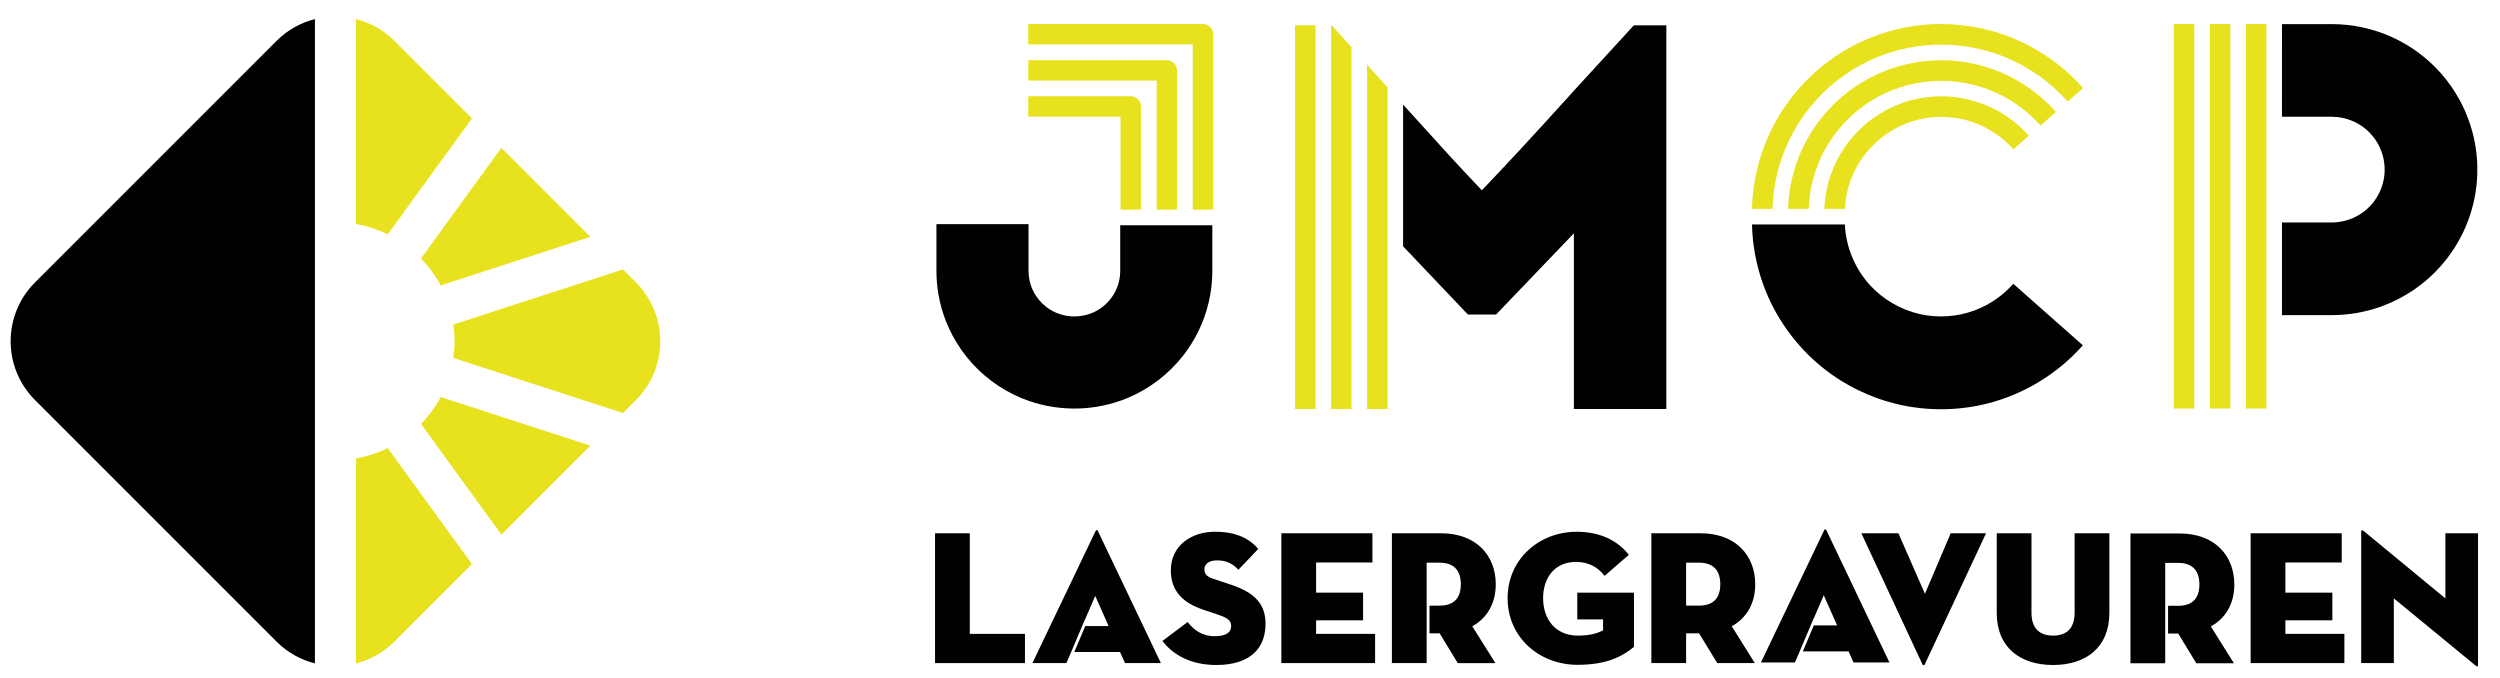
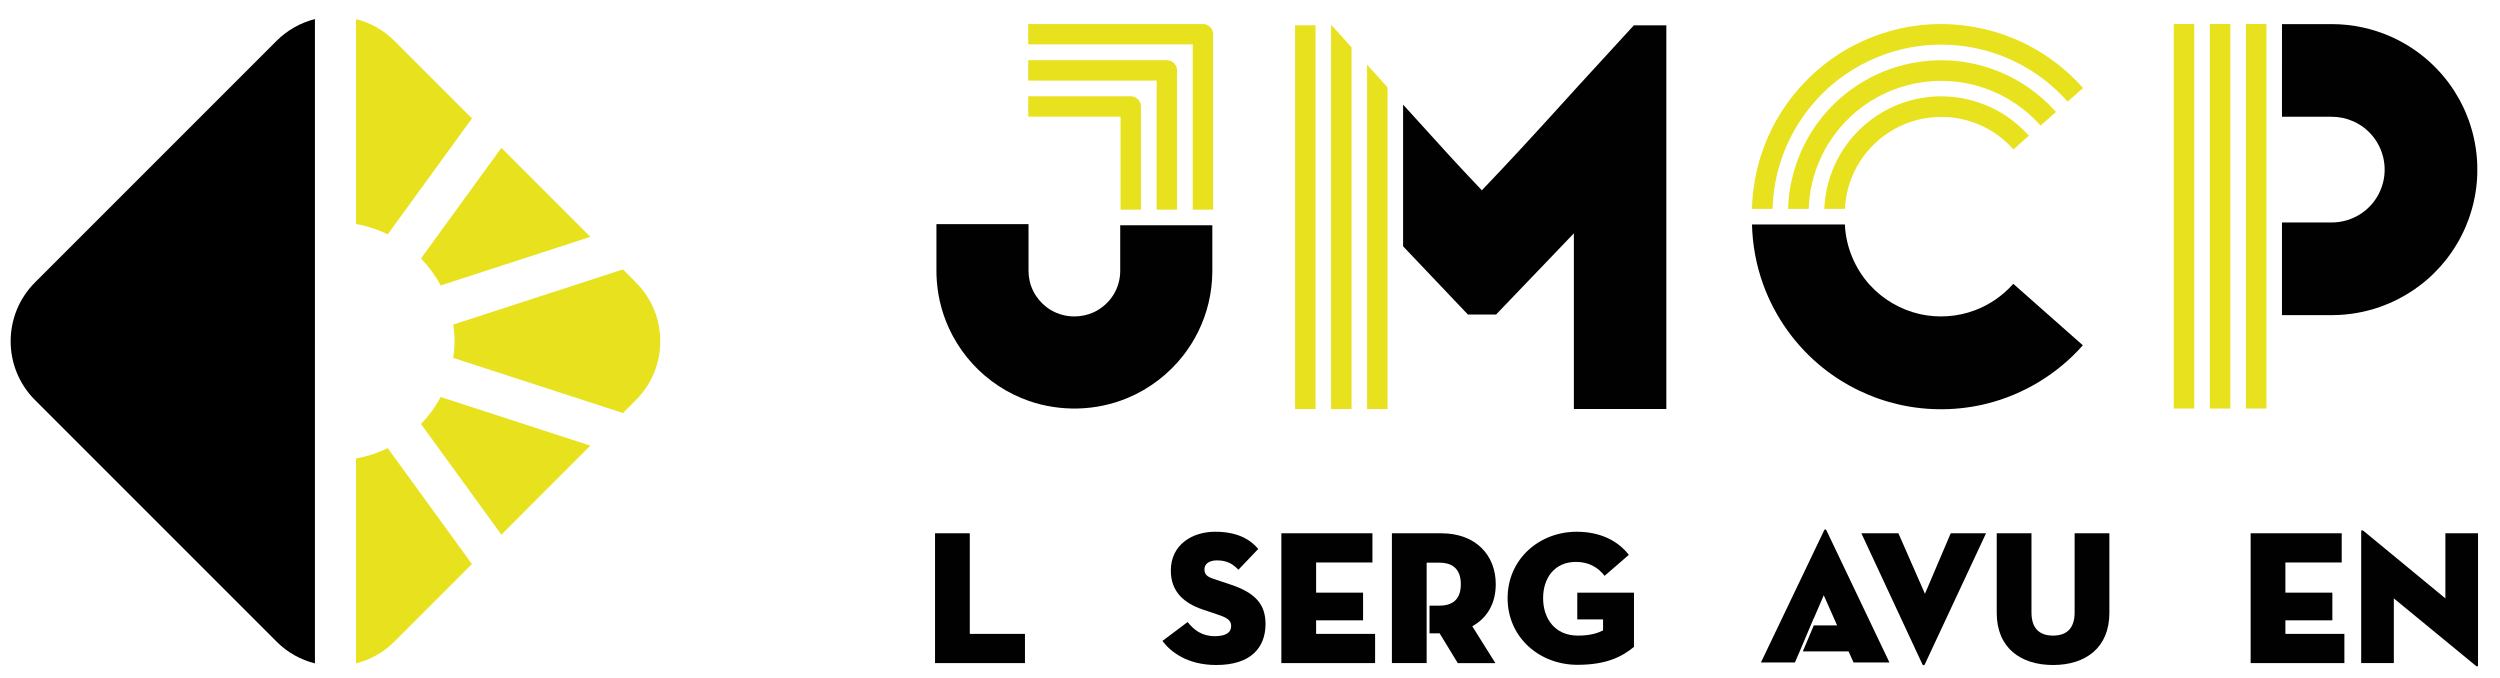
<svg xmlns="http://www.w3.org/2000/svg" id="Layer_1" version="1.1" viewBox="0 0 5835.79 1581.65">
  <defs>
    <style>
      .st0, .st1 {
        fill: #010101;
      }

      .st1, .st2 {
        fill-rule: evenodd;
      }

      .st3, .st2 {
        fill: #e8e11d;
      }
    </style>
  </defs>
  <g>
    <path d="M645.76,95.23L81.76,659.22c-75.81,75.81-75.84,198.69-.11,274.55l564.33,564.33c25.56,25.52,56.51,42.18,89.16,50.5l.02-1504.05c-32.73,8.31-63.77,25.05-89.4,50.68Z" />
    <g>
      <path class="st3" d="M905.11,1046.1c-23.09,11.31-47.89,19.52-74.04,24.08v478.42c32.72-8.31,63.74-25.09,89.36-50.7l181.24-181.22-196.56-270.57Z" />
      <path class="st3" d="M982.79,989.79l187.59,258.19,207.67-207.69-349.36-113.5c-12.31,23.16-27.84,44.31-45.91,63Z" />
      <path class="st3" d="M1061.12,796.56c0,13.24-1.21,26.17-3.02,38.92l396.09,128.69,30.25-30.26c75.84-75.86,75.84-198.82,0-274.68l-30.27-30.28-396.07,128.69c1.81,12.74,3.02,25.68,3.02,38.93Z" />
      <path class="st3" d="M1028.69,666.31l349.34-113.48-207.67-207.7-187.59,258.2c18.09,18.68,33.62,39.83,45.93,62.99Z" />
      <path class="st3" d="M905.11,547l196.56-270.55-58.76-58.78-122.51-122.51c-25.62-25.57-56.62-42.31-89.31-50.61l-.02,478.37c26.15,4.57,50.96,12.77,74.04,24.09Z" />
    </g>
  </g>
  <path class="st0" d="M2182.68,1244.83h81.11v234.86h128.79v68.19h-209.9v-303.04Z" />
  <path class="st0" d="M2713.46,1496.18l58.83-44.12c14.71,18.27,32.98,32.98,63.28,32.98,24.07,0,38.33-7.13,38.33-24.07,0-12.92-9.81-19.16-29.86-25.85l-35.65-12.03c-44.12-14.71-75.32-41.45-75.32-91.36,0-59.72,49.47-90.47,103.39-90.47s82.89,19.16,100.72,40.11l-46.35,48.58c-12.48-12.93-25.85-21.84-49.91-21.84-19.61,0-29.41,8.91-29.41,20.95s6.69,17.38,21.39,22.28l40.11,13.37c60.61,20.05,81.11,49.02,81.11,91.81,0,55.71-34.76,95.81-114.98,95.81-68.18,0-106.96-31.2-125.67-56.15Z" />
  <path class="st0" d="M2991.11,1244.83h212.58v68.18h-131.47v70.41h109.63v64.62h-109.63v31.64h137.71v68.19h-218.82v-303.04Z" />
  <path class="st0" d="M3742.04,1445.82h-60.16v-62.39h132.36v126.56c-28.08,23.17-64.62,41.89-131.91,41.89-89.13,0-163.11-64.17-163.11-155.53s73.98-155.09,161.32-155.09c53.48,0,95.37,20.05,121.66,53.92l-56.6,49.02c-15.15-19.61-36.54-32.53-66.85-32.53-49.47,0-76.65,36.99-76.65,84.67s27.63,87.35,81.11,87.35c29.41,0,45.9-5.79,58.83-12.03v-25.85Z" />
-   <path class="st0" d="M4096.34,1547.87h-87.79l-42.34-69.52h-30.31v69.52h-81.11v-303.04h114.98c81.55,0,127.46,51.69,127.46,118.99,0,43.67-19.16,78.43-54.82,98.04l53.93,86.01ZM3965.76,1413.73c36.54,0,49.91-20.5,49.91-49.91s-13.37-50.36-49.91-50.36h-29.86v100.27h29.86Z" />
  <path class="st0" d="M4492.98,1550.99c-1.34,2.67-4.01,2.67-5.35,0l-142.61-306.16h86.46l61.95,141.27,60.16-141.27h82.45l-143.05,306.16Z" />
  <path class="st0" d="M4661,1430.67v-185.84h81.11v184.94c0,34.31,16.04,53.92,50.36,53.92s50.36-19.61,50.36-53.92v-184.94h81.11v185.84c0,81.55-55.71,121.66-131.47,121.66s-131.47-40.11-131.47-121.66Z" />
  <path class="st0" d="M5253.72,1244.83h212.58v68.18h-131.47v70.41h109.63v64.62h-109.63v31.64h137.71v68.19h-218.82v-303.04Z" />
  <path class="st0" d="M5587.97,1396.8v151.08h-76.21v-307.05c0-2.67,1.34-4.9,6.24-.89l190.29,156.87v-151.97h76.21v307.5c0,3.57-1.34,4.9-6.24.89l-190.29-156.42Z" />
  <g>
    <path class="st1" d="M2400.92,523.14c-.02,36.45-.13,72.89.02,109.34.07,16.2,3.42,31.87,11.13,47.24,7.3,14.56,18.07,27.44,30.82,37.19,18.23,13.95,41.24,21.74,64.52,21.74,15.64,0,31.37-3.12,45.61-9.69,18.94-8.74,35.14-23.31,45.84-40.4,10.06-16.07,15.65-34.77,16.07-53.91,0-.31.01-.78.02-1.22,0-.57,0-2.22,0-2.22v-105.37h215.01v94.05s0,14.13-.01,14.76c-.47,49.57-11.83,96.51-32.83,139.22-9.6,19.52-21.31,38.24-34.58,55.34-34.14,43.99-79.73,78.82-131.15,100.1-36.46,15.09-75.74,23.32-115.14,24.26-38.61.92-77.61-4.89-114.29-17.62-49.98-17.34-95.28-47.1-131.2-86.14-18.21-19.8-34.11-42.1-46.92-66.04-5.86-10.95-11.04-22.14-15.59-33.68-8.06-20.44-13.87-41.3-17.57-62.56-1.75-10.03-3.02-20.38-3.78-30.12-.64-8.2-.95-16.45-.98-24.63v-109.65h214.99Z" />
    <path class="st2" d="M2615.75,489.49v-217.15h-215.47v-47.59h239.27c.96.06,1.91.12,2.87.17.94.17,1.9.29,2.83.52,8.36,2.06,15.33,8.98,17.41,17.41.61,2.49.54,3.15.69,5.69v240.94h-47.59Z" />
    <path class="st2" d="M2747.57,489.49h-47.59V188.1h-299.71v-47.59h323.5c.96.06,1.91.12,2.87.17,2.51.46,3.17.46,5.57,1.37,8.07,3.06,14.14,10.76,15.18,19.38.12.95.12,1.91.17,2.87v325.18h0Z" />
    <path class="st2" d="M2831.81,489.49h-47.59V103.7h-384.02v-47.59h407.81c.96.06,1.91.12,2.87.17.94.17,1.9.29,2.83.52,8.36,2.06,15.33,8.98,17.41,17.41.61,2.49.54,3.15.69,5.69v409.58h0Z" />
  </g>
  <g>
    <path class="st1" d="M4306.52,523.96l.13,2.93c2.91,50.83,23.76,100.48,57.99,138.18,30.89,34.02,72.41,58.16,117.25,68.2,42.09,9.43,86.9,6.4,127.43-8.68,34.48-12.83,65.66-34.23,90.11-61.87l.21-.24,162.35,143.53c-.07.08-.15.17-.22.25-58.78,66.47-137.39,114.25-223.19,135.82-66.95,16.83-138.08,17.63-205.35,2.36-64.61-14.67-125.88-44.13-177.77-85.58-63.19-50.49-112.02-118.52-139.58-194.76-16.22-44.86-25.11-92.32-26.17-140.13h216.81Z" />
    <path class="st2" d="M4089.67,487.52c1.63-66.51,18.46-132.97,49.08-192.28,38.34-74.28,98.42-137.47,170.97-179.54,62.45-36.21,134.28-56.87,206.52-59.33,5.25-.18,10.48-.26,15.76-.26,64.31.15,129.26,14.56,188.08,42.36,46.55,22,89.17,52.19,125.41,88.83,5.81,5.87,11.46,11.91,16.93,18.11l.07.08-36.02,31.78c-44.29-50.21-100.55-88.02-162.96-110.28-70.12-25-147.36-29.67-220.57-12.81-55.56,12.8-108.24,37.85-153.12,72.7-65.75,51.06-114.45,123.06-137.28,203.41-8.98,31.61-13.98,64.42-14.84,97.21h-48.04Z" />
    <path class="st2" d="M4222.06,487.52h-48.05l.14-4.45c2.93-69.9,26.94-138.97,68.51-195.88,33.06-45.26,76.76-82.38,126.55-107.7,48.57-24.7,102.53-38.03,157-38.79,1.93-.03,3.86-.04,5.8-.03,46.03.11,91.79,9.11,134.18,26.37,48.79,19.86,93.03,50.55,128.87,89.7,1.21,1.32,2.4,2.65,3.59,3.98l.23.26.34.38-35.97,31.83c-26.26-29.67-58.89-54.79-94.95-72.58-48.99-24.17-104.25-35.05-159.11-31.13-50.53,3.6-100.14,19.9-142.84,46.81-49.52,31.2-90.18,77-115.21,130.41-17.7,37.78-27.65,79.05-29.07,120.81h0Z" />
-     <path class="st2" d="M4306.59,487.52h-48.07l.23-5.16c2.8-48.99,19.08-97.09,46.7-137.7,32.84-48.29,81.32-85.59,136.5-104.74,28.49-9.89,58.63-14.92,88.74-15.04.45,0,.91,0,1.36,0,56.51.15,113.17,18.2,159.5,51.7,16.14,11.67,31.11,25.28,44.17,39.9l.28.32-35.9,31.91c-28.25-31.79-65.3-55.32-106.23-67.08-46.83-13.45-98.17-11.19-143.6,6.4-49.77,19.27-91.83,56.4-117.24,103.68-15.85,29.49-24.86,62.38-26.43,95.81h0Z" />
+     <path class="st2" d="M4306.59,487.52h-48.07l.23-5.16c2.8-48.99,19.08-97.09,46.7-137.7,32.84-48.29,81.32-85.59,136.5-104.74,28.49-9.89,58.63-14.92,88.74-15.04.45,0,.91,0,1.36,0,56.51.15,113.17,18.2,159.5,51.7,16.14,11.67,31.11,25.28,44.17,39.9l.28.32-35.9,31.91c-28.25-31.79-65.3-55.32-106.23-67.08-46.83-13.45-98.17-11.19-143.6,6.4-49.77,19.27-91.83,56.4-117.24,103.68-15.85,29.49-24.86,62.38-26.43,95.81Z" />
  </g>
  <g>
    <polygon class="st2" points="3070.86 59.1 3023.11 59.1 3023.11 954.76 3070.86 954.76 3070.86 59.1 3070.86 59.1" />
    <polygon class="st2" points="3154.92 110.55 3108.65 59.1 3107.16 59.1 3107.16 954.76 3154.92 954.76 3154.92 110.55 3154.92 110.55" />
    <polygon class="st2" points="3238.97 204.21 3191.22 150.95 3191.22 954.76 3238.97 954.76 3238.97 204.21 3238.97 204.21" />
    <path class="st1" d="M3889.76,954.76h-215.86v-410.08l-56.73,59.23-124.88,130.26h-65.79l-151.23-159.19V244.2c95.06,105.02,124.73,137.93,183.86,200.01,58.36-61.19,108.76-115.2,214.77-232.26v-.11l140.02-152.73h75.83v895.66h0Z" />
  </g>
  <g>
    <polygon class="st2" points="5122.08 56.11 5074.23 56.11 5074.23 953.67 5122.08 953.67 5122.08 56.11 5122.08 56.11" />
    <polygon class="st2" points="5206.32 56.11 5158.46 56.11 5158.46 953.67 5206.32 953.67 5206.32 56.11 5206.32 56.11" />
    <polygon class="st2" points="5290.55 56.11 5242.7 56.11 5242.7 953.67 5290.55 953.67 5290.55 56.11 5290.55 56.11" />
    <path class="st1" d="M5443.8,56.28c47.58.11,95.62,10.36,139.42,30.17l.45.2c18.09,8.24,35.6,18.1,51.96,29.34,7.01,4.82,13.89,9.95,20.42,15.19,1.22.98,2.44,1.97,3.65,2.98l.46.38c3.49,2.91,6.96,5.9,10.31,8.91l.34.31c5.63,5.08,11.08,10.36,16.36,15.78l.3.31.41.42c3.26,3.4,6.5,6.88,9.64,10.43l.28.32c.26.29.51.58.77.88l.28.31c3.13,3.58,6.18,7.23,9.18,10.93l.26.32.37.45c1.19,1.5,2.37,2.99,3.54,4.51l.26.33c2.47,3.21,4.89,6.46,7.24,9.77,0,0,.94,1.32,1.81,2.56l.23.34.33.47c2.26,3.28,4.49,6.57,6.64,9.91l.31.48c.46.72.91,1.43,1.37,2.15l.21.34c3.5,5.56,6.88,11.26,9.87,16.69l.93,1.69c.43.79.86,1.59,1.29,2.38l.91,1.71c1.32,2.5,2.61,5.01,3.86,7.54,0,0,1.37,2.77,2.44,5.02.52,1.1,1.04,2.2,1.55,3.31l.24.52c.42.93.85,1.86,1.27,2.79.45.99,1.01,2.27,1.01,2.27.29.67.62,1.41.62,1.41.56,1.29,1.12,2.58,1.66,3.87l.23.53c2.17,5.23,4.25,10.48,6.18,15.83l.2.54c.57,1.61,1.15,3.23,1.7,4.85l.19.54c.34,1.02.79,2.34.79,2.34.12.37.24.73.36,1.1l.18.55c1.54,4.76,3.01,9.53,4.35,14.37l.1.35c.61,2.19,1.2,4.4,1.76,6.61l.14.55c.29,1.16.59,2.33.87,3.49l.14.56c.39,1.66.79,3.31,1.16,4.97l.13.56c.23,1.04.53,2.39.53,2.39.71,3.27,1.37,6.55,1.98,9.85l.1.56c.46,2.54.9,5.08,1.31,7.63l.09.57c.11.68.21,1.37.32,2.06l.09.56c.18,1.18.35,2.36.51,3.55l.08.57c.19,1.37.37,2.75.54,4.12,0,0,.1.79.18,1.49l.07.57c.34,2.93.67,5.87.94,8.82l.03.36c.24,2.64.46,5.27.63,7.91l.04.57.04.57.04.57c.08,1.38.17,2.76.24,4.14l.03.57c.11,2.26.2,4.52.27,6.79v.36c.19,6.53.21,13.08,0,19.66v.36c-.12,3.53-.28,7.05-.5,10.57l-.03.57-.04.57-.04.57c-.21,2.95-.43,5.9-.71,8.84,0,0-.16,1.72-.29,2.99-.18,1.76-.37,3.51-.58,5.26l-.07.57c-.13,1.05-.3,2.42-.3,2.42-.18,1.44-.38,2.89-.58,4.33l-.08.57c-.17,1.18-.34,2.36-.52,3.55l-.09.56c-.11.69-.21,1.37-.32,2.06l-.09.56c-.42,2.55-.86,5.1-1.33,7.63l-.1.56c-.61,3.22-1.25,6.44-1.95,9.64,0,0-.17.78-.32,1.48l-.12.56c-.38,1.66-.76,3.32-1.16,4.97l-.13.56c-.29,1.17-.57,2.33-.87,3.49l-.14.56c-.65,2.51-1.3,5.01-2.01,7.51l-.1.35c-1.27,4.52-2.62,9.01-4.08,13.47l-.18.54c-.34,1.02-.78,2.34-.78,2.34-.12.36-.24.73-.37,1.09l-.18.54c-.56,1.62-1.12,3.24-1.7,4.85l-.19.54c-.22.6-.43,1.19-.65,1.79l-.2.54c-1.68,4.54-3.43,9.03-5.31,13.52l-.22.53c-.67,1.59-1.34,3.17-2.04,4.75l-.77,1.75c-.57,1.29-1.15,2.57-1.74,3.85l-.24.52c-1.38,2.96-2.78,5.92-4.24,8.85l-.17.34c-1.26,2.53-2.55,5.05-3.88,7.55l-.91,1.7c-.43.79-.86,1.59-1.29,2.38l-.93,1.69c-.94,1.69-1.89,3.38-2.87,5.06l-.29.5c-2.19,3.75-4.42,7.47-6.75,11.14,0,0-1.05,1.65-1.68,2.63-2.93,4.54-5.98,9.03-9.02,13.28l-.24.33c-2.36,3.3-4.78,6.56-7.27,9.77l-.25.33c-4.28,5.52-8.74,10.95-13.36,16.21l-.28.32c-.26.29-.52.59-.78.88l-.28.31c-4.67,5.24-9.53,10.38-14.49,15.33l-.32.32c-2.75,2.73-5.55,5.41-8.39,8.04l-.43.4c-1.15,1.06-2.31,2.11-3.47,3.16l-.34.3c-3.01,2.69-6.06,5.33-9.16,7.91l-.46.39c-.24.2-.47.39-.71.59l-.47.39c-.67.55-1.33,1.09-2,1.63l-.46.37c-.39.32-.79.63-1.18.95l-.37.29c-5.73,4.56-11.59,8.93-17.59,13.11l-.49.34c-.42.29-.85.58-1.27.87l-.38.26c-23.98,16.39-50.08,29.72-76.96,39.39-36.76,13.23-75.86,20.03-114.97,20.06h-116.38v-216.32c38.91,0,77.81.09,116.72,0,22.74-.09,45.32-6.52,64.73-18.58,18.8-11.69,34.06-28.15,44.24-47.66,5.86-11.24,9.94-23.66,11.98-34.76,1.11-6.04,1.79-12.06,1.98-18.4.35-11.71-.98-23.26-3.57-33.67-1.75-7.04-4.12-13.9-7.07-20.55-4.64-10.46-10.76-20.02-17.24-27.93-12.13-14.8-27.66-26.64-45.16-34.47-15.81-7.08-33.03-10.69-50.32-10.71h-116.3V56.28c38.96,0,77.91-.03,116.87,0h0Z" />
  </g>
-   <path class="st0" d="M2562.83,1239.48c-1.34-3.12-4.01-3.12-5.35,0l-147.51,308.39h79.33l11.14-25.85h.03l32.55-77.05.29.12,23.28-54.09,31.2,70.41h-54.45l-25.6,60.61h106.79l11.59,25.85h83.78l-147.06-308.39Z" />
  <path class="st0" d="M3491.58,1363.82c0-67.29-45.9-118.99-127.46-118.99h-114.98v303.04h81.11v-234.41h29.86c36.54,0,49.91,20.95,49.91,50.36s-13.37,49.91-49.91,49.91h-23.17v64.62h23.61l42.34,69.52h87.79l-53.93-86.01c35.65-19.61,54.82-54.37,54.82-98.04Z" />
  <path class="st0" d="M4263.46,1237.98c-1.34-3.12-4.01-3.12-5.35,0l-147.51,308.39h79.33l11.14-25.85h.03l32.55-77.05.29.12,23.28-54.09,31.2,70.41h-54.45l-25.6,60.61h106.79l11.59,25.85h83.78l-147.06-308.39Z" />
-   <path class="st0" d="M5215.62,1364.26c0-67.29-45.9-118.99-127.46-118.99h-114.98v303.04h81.11v-234.41h29.86c36.54,0,49.91,20.95,49.91,50.36s-13.37,49.91-49.91,49.91h-23.17v64.62h23.61l42.34,69.52h87.79l-53.93-86.01c35.65-19.61,54.82-54.37,54.82-98.04Z" />
</svg>